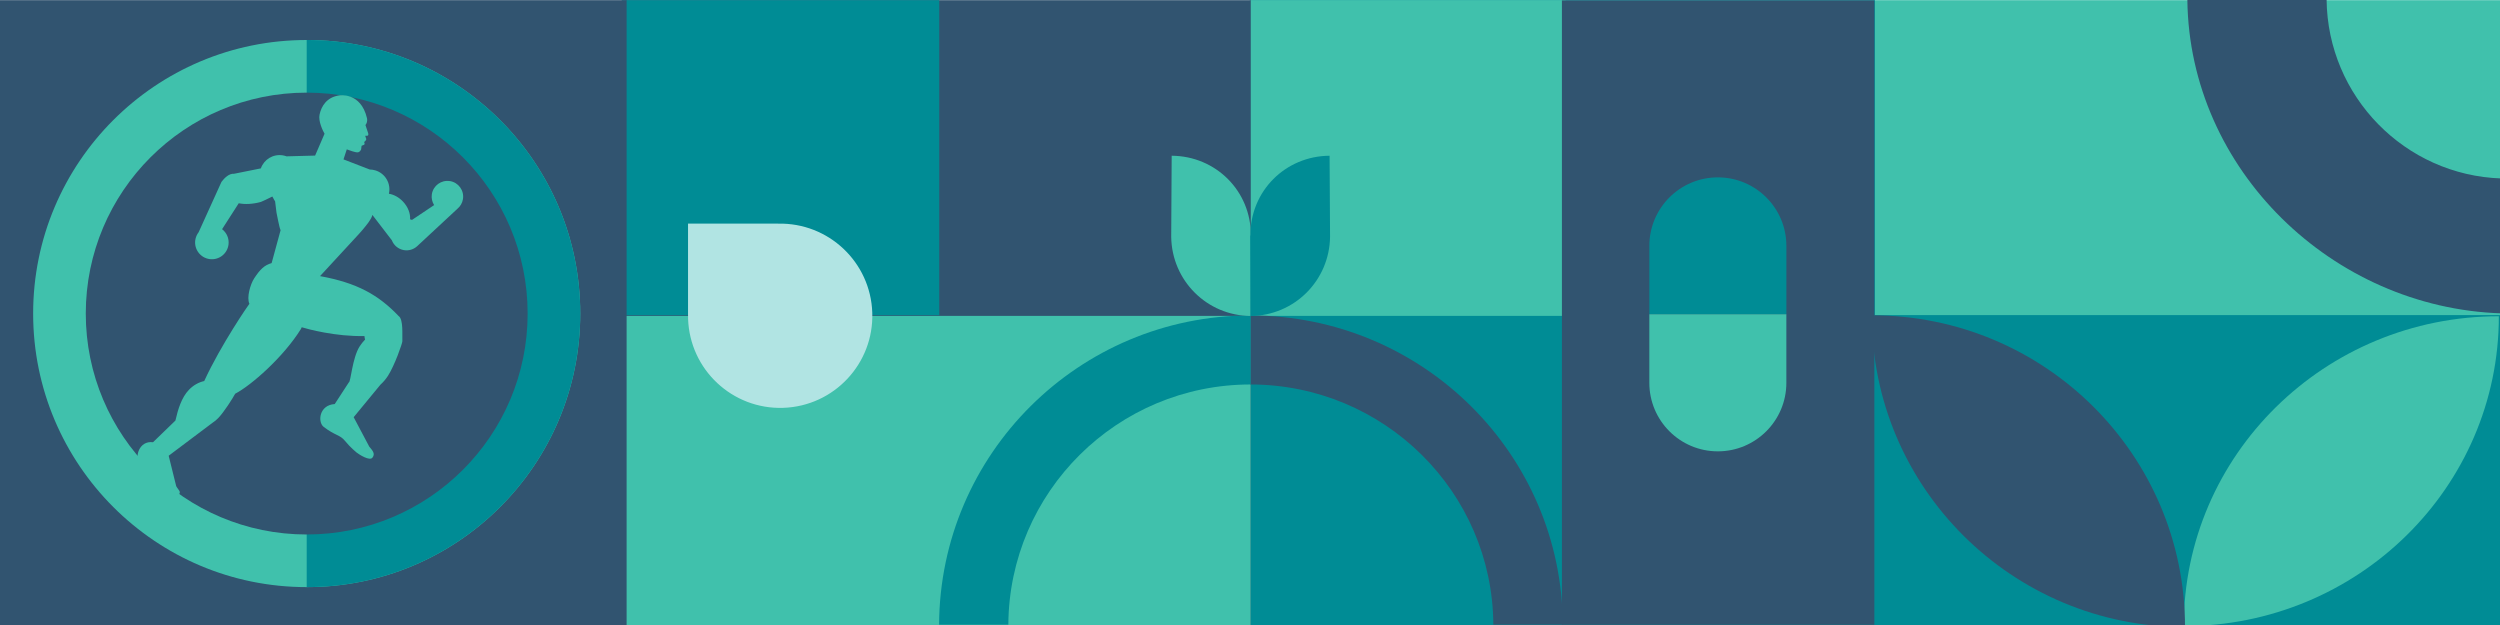
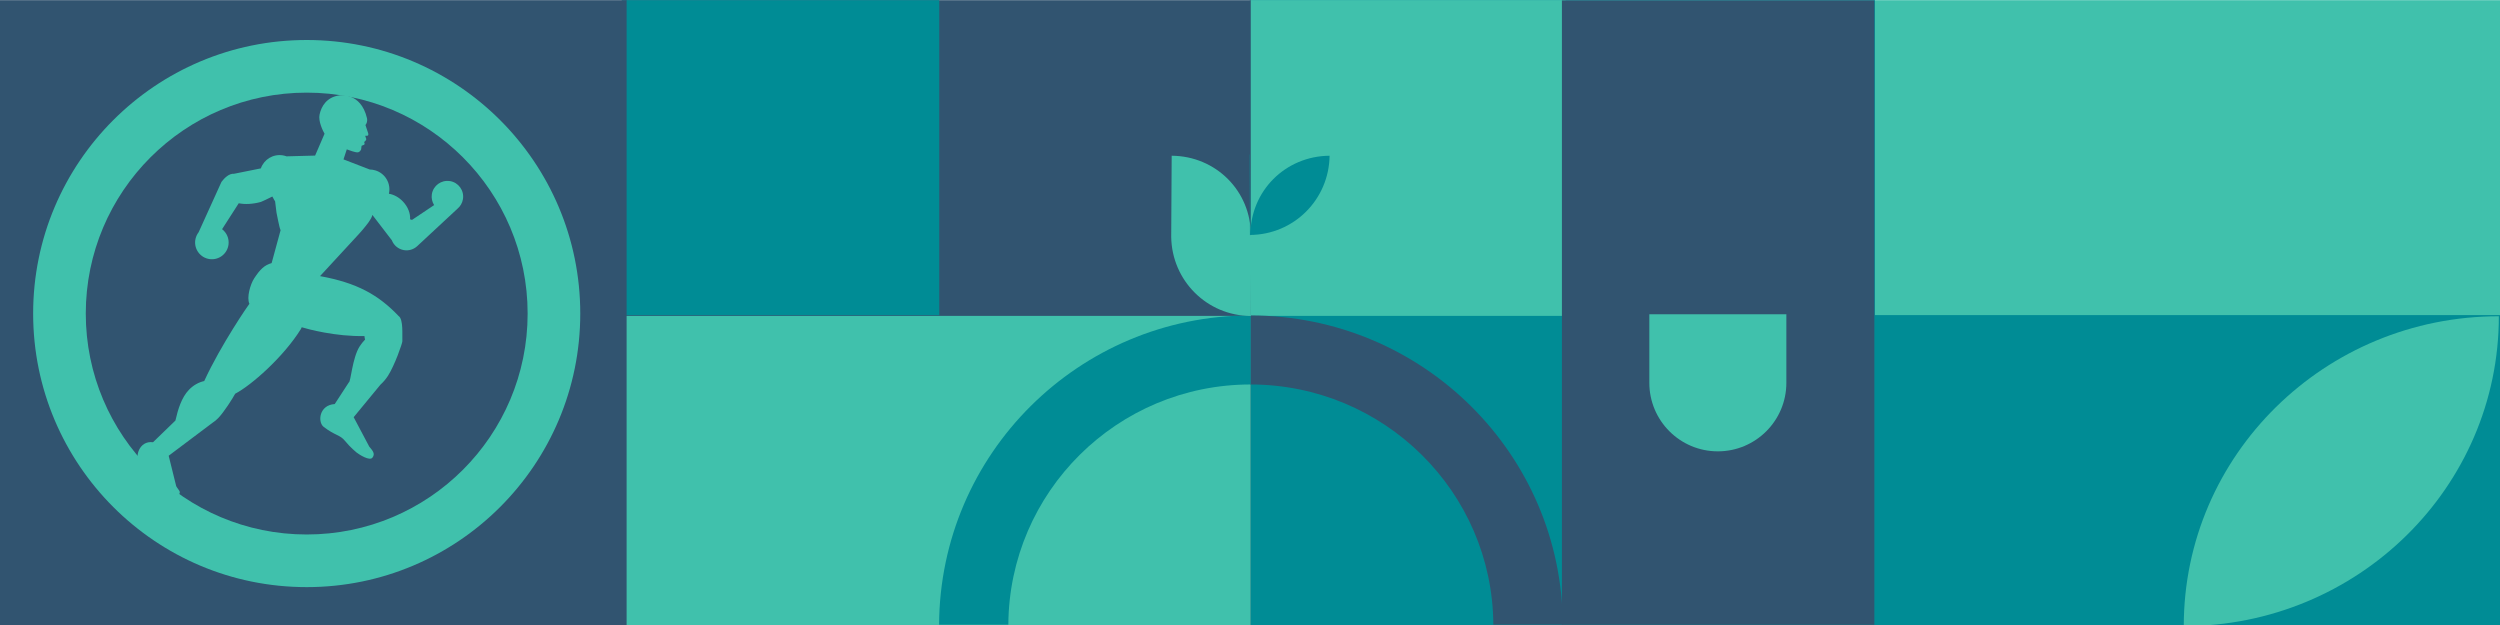
<svg xmlns="http://www.w3.org/2000/svg" id="Layer_1" viewBox="0 0 1320 330">
  <defs>
    <style>.cls-1{fill:#008c95;}.cls-2{fill:#b1e4e3;}.cls-3{fill:#40c1ac;}.cls-4{fill:#315470;}</style>
  </defs>
  <rect class="cls-3" x="989.53" y=".08" width="330.76" height="329.94" transform="translate(2309.81 330.11) rotate(-180)" />
  <rect class="cls-1" x="659.89" y=".08" width="330.07" height="329.94" transform="translate(1649.85 330.11) rotate(-180)" />
  <rect class="cls-3" x="660.07" y=".08" width="166.55" height="166.69" transform="translate(1486.7 166.86) rotate(-180)" />
  <rect class="cls-1" x="989.53" y="166.37" width="330.49" height="164.97" transform="translate(2309.55 497.71) rotate(-180)" />
  <rect class="cls-4" x="742.34" y="82.57" width="329.68" height="164.97" transform="translate(742.12 1072.23) rotate(-90)" />
  <rect class="cls-4" x="330.46" y=".08" width="329.94" height="329.94" transform="translate(990.85 330.11) rotate(-180)" />
  <rect class="cls-3" x="330.46" y="166.8" width="329.88" height="163.65" transform="translate(990.79 497.24) rotate(-180)" />
  <rect class="cls-1" x="328.27" y=".08" width="167.66" height="166.36" transform="translate(824.2 166.53) rotate(-180)" />
  <rect class="cls-4" x="-.35" y=".08" width="331.2" height="329.94" />
  <path class="cls-3" d="m1319.39,166.98h0c-91.88,0-166.36,73.25-166.36,163.62h0s0,0,0,0c91.88,0,166.36-73.25,166.36-163.62Z" />
-   <path class="cls-4" d="m988.33,166.48h0c0,90.91,74.03,164.61,165.36,164.61h0c0-90.91-74.03-164.61-165.36-164.61Z" />
-   <path class="cls-2" d="m410.84,118.08l.02-.02h-47.58v48.25h.01c0,.67,0,1.35.02,2.03.9,26.85,23.4,47.9,50.25,47,26.86-.9,47.9-23.39,47-50.25-.89-26.68-23.1-47.61-49.72-47Z" />
  <path class="cls-4" d="m660.43,166.54c-.1,0-.19,0-.29,0h0v36.46c70.63,0,127.93,56.72,128.35,126.84h36.68c-.43-90.16-73.99-163.14-164.75-163.29Z" />
  <path class="cls-1" d="m660.05,166.54c.1,0,.19,0,.29,0h0v36.46c-70.4,0-127.51,56.72-127.94,126.84h-36.56s0,0,0,0c.42-90.16,73.75-163.14,164.21-163.29Z" />
-   <path class="cls-1" d="m870.85,129.83c0-19.98,16.2-36.18,36.18-36.18h0c19.98,0,36.18,16.2,36.18,36.18v36.13h-72.35v-36.13Z" />
  <path class="cls-3" d="m907.03,238.31h0c-19.98,0-36.18-16.2-36.18-36.18v-36.13s0-.05,0-.05h72.35v.05s0,36.13,0,36.13c0,19.98-16.2,36.18-36.18,36.18Z" />
-   <path class="cls-4" d="m1320.66,165.45s.02,0,.03,0v-71.23c-50.87-1.66-91.72-43.28-92.25-94.43l-73.49-.03h-.02c0,.1,0,.2,0,.3,1.07,89.6,76.58,162.48,165.72,165.39Z" />
  <path class="cls-3" d="m660.46,124.34c.1-23.56-18.57-41.97-41.81-42.11l-.25,42.78c.29,23.07,18.8,41.69,42.06,41.83l.13-42.44s-.13-.04-.13-.06Z" />
-   <path class="cls-1" d="m660.21,124.34c-.1-23.56,18.57-41.97,41.81-42.11l.25,42.78c-.29,23.07-18.8,41.69-42.06,41.83l-.13-42.44s.13-.04.13-.06Z" />
+   <path class="cls-1" d="m660.21,124.34c-.1-23.56,18.57-41.97,41.81-42.11c-.29,23.07-18.8,41.69-42.06,41.83l-.13-42.44s.13-.04.13-.06Z" />
  <circle class="cls-3" cx="161.94" cy="165.56" r="144.44" />
-   <path class="cls-1" d="m161.94,21.11c79.77,0,144.44,64.67,144.44,144.44s-64.67,144.44-144.44,144.44V21.11Z" />
  <circle class="cls-4" cx="161.94" cy="165.56" r="116.65" />
  <path class="cls-3" d="m237.53,95.62c-4.54-.72-8.79,2.38-9.51,6.91-.33,2.09.15,4.11,1.2,5.76l-11.67,7.81c-.33-.12-.67-.22-1.02-.3.21-3.02-1.06-6.5-3.69-9.31-2.19-2.34-4.9-3.78-7.5-4.19,1.22-5.31-1.86-10.73-7.15-12.34-.99-.3-1.98-.45-2.96-.46l-13.86-5.34,1.73-5.3c.7.28,1.21.43,1.21.43,0,0,3.33,1.27,4.58,1.15,1.25-.11,1.78-1.57,1.78-1.57l.24-1.88s.6-.23,1.28-.55c.68-.32.05-1.51.05-1.51.35-.05,1.06-.87,1.17-1.46l-.61-1.79s.26.07,1.13-.02.45-1.34.45-1.34l-1.43-4.32.28-.36c1.03-1.63.52-3.29.52-3.29-3.27-13.91-14.65-11.98-14.65-11.98-6.63.97-9.43,5.74-10.36,10.07-.8,3.7,1.84,8.79,2.62,10.18l-4.98,11.53-15.09.4c-.65-.24-1.33-.42-2.04-.53-5.08-.8-9.89,2.2-11.52,6.89l-14.13,2.84c-2.69-.22-5.12,2.25-6.66,4.28l-12.05,26.56c-.94,1.2-1.58,2.67-1.8,4.29-.63,4.85,2.78,9.29,7.63,9.93,4.85.63,9.29-2.78,9.93-7.63.42-3.25-.97-6.31-3.39-8.17l8.79-13.69c3.26.67,7.4.49,11.7-.7.61-.17,3.84-1.76,6.05-2.86.83,1.55,1.4,2.57,1.45,2.53.07.36.65,5.63.74,5.99.5,2.05,1.36,7.55,2.16,9.26l-4.73,17.37c-3.78,1.11-6.02,3.16-9.23,8.09-2.08,3.2-4.03,10.19-2.51,13.4-.33.33-14.96,21.47-23.86,40.8-2.83.6-5.7,2.16-8.07,4.62-3.89,4.03-5.79,10.33-7.13,16.23l-11.83,11.45c-7.44-.98-9.65,7.91-7.27,10.76,4.71,5.41,6.85,4.03,8.68,7.53,1.84,3.51,5.05,6.16,5.05,6.16,1.15,1.31,5.26,4.75,6.88,3.38,1.91-1.62,0-2.59-1.09-4.63l-3.98-16.07,23.07-17.34c1.09-.7,2.13-1.54,3.09-2.54,3.13-3.25,7.6-10.35,8.95-12.86,8.43-4.36,25.56-19.4,34.75-34.23.03-.06.17-.36.38-.87,3.05.94,17.94,5,33.13,4.64.05.64.16,1.26.33,1.86-1.04,1.07-2.01,2.28-2.87,3.62-3.87,6.01-4.68,18.89-5.69,18.97l-7.46,11.46c-8.26.54-9.08,9.43-5.89,12,6.25,4.84,8.6,4.08,11.34,7.48,2.74,3.4,6.1,6.12,6.1,6.12,1.52,1.18,6.88,4.55,8.34,2.72,1.72-2.16-.04-3.88-1.66-5.85l-8.23-15.54,14.17-17.2c1.44-1.29,2.78-2.85,3.94-4.64,3.55-5.52,7.64-17.25,7.6-18.27-.13-3.26.59-11.58-1.94-13.26-10.63-11.17-21.92-17.55-41.53-21.11l19.51-21.14c1.04-1.18,1.89-2,2.98-3.33,2.21-2.68,4.51-5.35,5.17-7.82l10.26,13.37c1.03,2.67,3.42,4.73,6.45,5.21,2.56.41,5.04-.41,6.84-2.02h0s21.37-19.86,21.37-19.86h0c1.49-1.25,2.56-3.02,2.89-5.09.72-4.54-2.38-8.79-6.91-9.51Z" />
</svg>